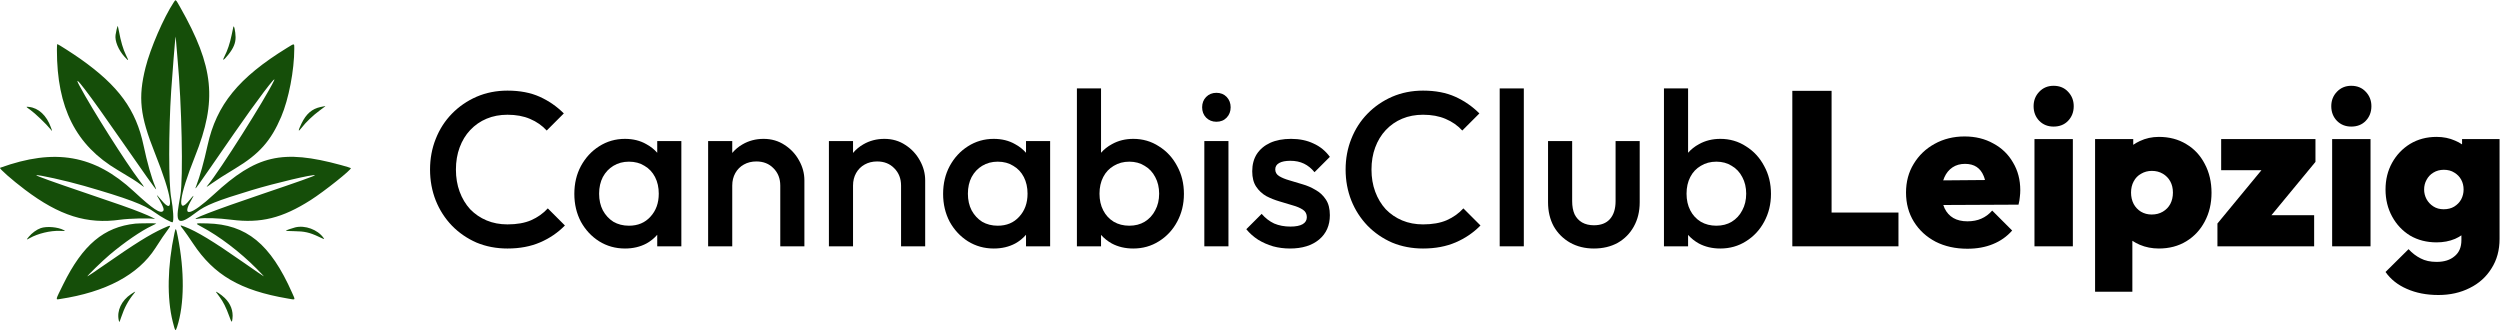
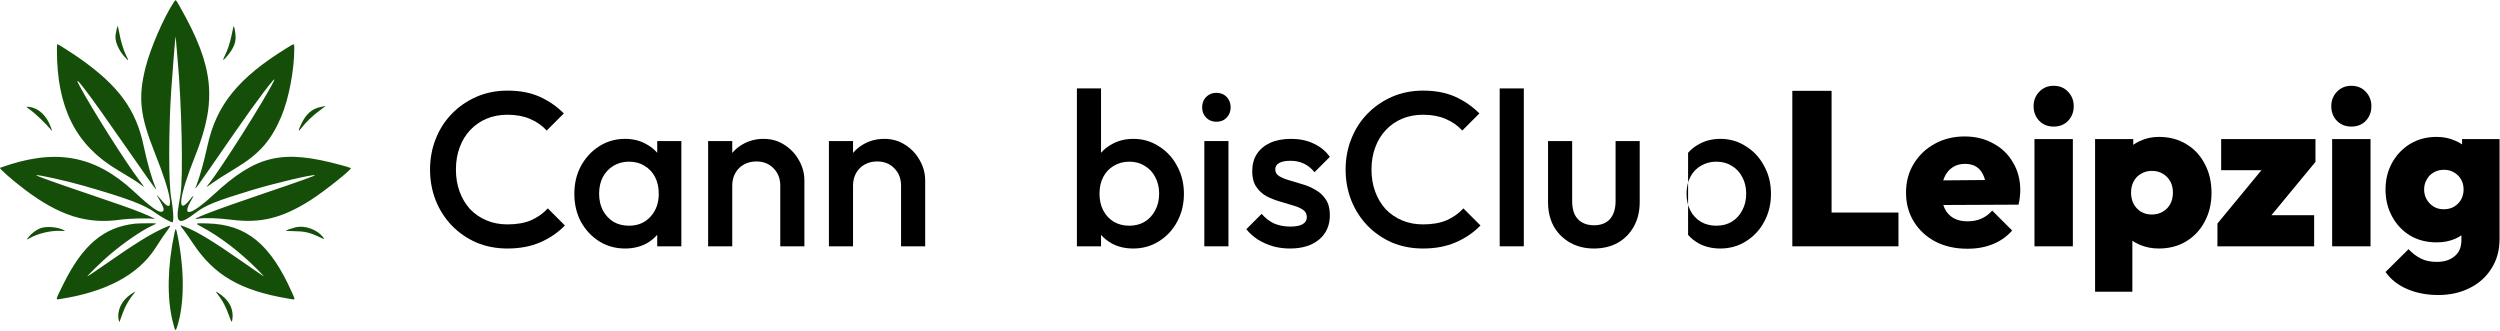
<svg xmlns="http://www.w3.org/2000/svg" width="2280" height="302" viewBox="0 0 2280 302" fill="none">
  <path d="M1634.6 82.844V224.644H1731.4V193.844H1670.4V82.844H1634.6Z" fill="black" />
  <path fill-rule="evenodd" clip-rule="evenodd" d="M1765.29 220.444C1773.69 224.711 1783.36 226.844 1794.29 226.844C1802.96 226.844 1810.69 225.444 1817.49 222.644C1824.43 219.844 1830.29 215.711 1835.09 210.244L1816.89 192.044C1813.96 195.377 1810.63 197.844 1806.89 199.444C1803.29 201.044 1799.09 201.844 1794.29 201.844C1789.23 201.844 1784.96 200.844 1781.49 198.844C1778.03 196.844 1775.36 193.911 1773.49 190.044C1773.04 189.065 1772.64 188.038 1772.29 186.962L1840.89 186.644C1841.56 183.977 1841.96 181.644 1842.09 179.644C1842.36 177.511 1842.49 175.444 1842.49 173.444C1842.49 163.977 1840.29 155.577 1835.89 148.244C1831.63 140.777 1825.63 134.977 1817.89 130.844C1810.29 126.577 1801.56 124.444 1791.69 124.444C1781.56 124.444 1772.43 126.711 1764.29 131.244C1756.29 135.644 1749.96 141.711 1745.29 149.444C1740.63 157.044 1738.29 165.777 1738.29 175.644C1738.29 185.644 1740.69 194.511 1745.49 202.244C1750.29 209.977 1756.89 216.044 1765.29 220.444ZM1772.22 164.499C1772.53 163.503 1772.89 162.552 1773.29 161.644C1775.03 157.777 1777.49 154.777 1780.69 152.644C1783.89 150.511 1787.69 149.444 1792.09 149.444C1796.36 149.444 1799.89 150.377 1802.69 152.244C1805.49 154.111 1807.63 156.844 1809.09 160.444C1809.58 161.583 1809.99 162.829 1810.32 164.183L1772.22 164.499Z" fill="black" />
  <path d="M1855.44 126.844V224.644H1890.44V126.844H1855.44Z" fill="black" />
  <path d="M1859.84 110.244C1863.3 113.711 1867.64 115.444 1872.84 115.444C1878.3 115.444 1882.7 113.711 1886.04 110.244C1889.5 106.644 1891.24 102.177 1891.24 96.844C1891.24 91.644 1889.5 87.244 1886.04 83.644C1882.7 80.044 1878.3 78.244 1872.84 78.244C1867.64 78.244 1863.3 80.044 1859.84 83.644C1856.37 87.244 1854.64 91.644 1854.64 96.844C1854.64 102.177 1856.37 106.644 1859.84 110.244Z" fill="black" />
  <path fill-rule="evenodd" clip-rule="evenodd" d="M1951.51 223.244C1956.85 225.511 1962.65 226.644 1968.91 226.644C1978.38 226.644 1986.71 224.444 1993.91 220.044C2001.11 215.644 2006.71 209.644 2010.71 202.044C2014.85 194.311 2016.91 185.577 2016.91 175.844C2016.91 165.977 2014.85 157.177 2010.71 149.444C2006.71 141.711 2001.11 135.711 1993.91 131.444C1986.71 127.044 1978.38 124.844 1968.91 124.844C1962.65 124.844 1956.85 126.111 1951.51 128.644C1949.38 129.629 1947.38 130.772 1945.51 132.072V126.844H1910.71V266.044H1944.71V219.586C1946.78 220.977 1949.05 222.196 1951.51 223.244ZM1972.51 193.044C1969.58 194.777 1966.18 195.644 1962.31 195.644C1958.71 195.644 1955.45 194.777 1952.51 193.044C1949.71 191.311 1947.51 188.977 1945.91 186.044C1944.31 182.977 1943.51 179.511 1943.51 175.644C1943.51 171.777 1944.31 168.377 1945.91 165.444C1947.51 162.377 1949.78 160.044 1952.71 158.444C1955.65 156.711 1958.91 155.844 1962.51 155.844C1966.25 155.844 1969.58 156.711 1972.51 158.444C1975.45 160.177 1977.71 162.511 1979.31 165.444C1980.91 168.377 1981.71 171.777 1981.71 175.644C1981.71 179.511 1980.91 182.977 1979.31 186.044C1977.71 188.977 1975.45 191.311 1972.51 193.044Z" fill="black" />
  <path d="M2062.42 155.244L2022.3 203.844V224.644H2110.5V196.244H2071.57L2111.7 147.644V126.844H2025.7V155.244H2062.42Z" fill="black" />
  <path d="M2126.92 126.844V224.644H2161.92V126.844H2126.92Z" fill="black" />
  <path d="M2131.32 110.244C2134.79 113.711 2139.12 115.444 2144.32 115.444C2149.79 115.444 2154.19 113.711 2157.52 110.244C2160.99 106.644 2162.72 102.177 2162.72 96.844C2162.72 91.644 2160.99 87.244 2157.52 83.644C2154.19 80.044 2149.79 78.244 2144.32 78.244C2139.12 78.244 2134.79 80.044 2131.32 83.644C2127.85 87.244 2126.12 91.644 2126.12 96.844C2126.12 102.177 2127.85 106.644 2131.32 110.244Z" fill="black" />
  <path fill-rule="evenodd" clip-rule="evenodd" d="M2195 263.444C2203.4 267.177 2213 269.044 2223.8 269.044C2234.47 269.044 2244 266.911 2252.4 262.644C2260.8 258.511 2267.4 252.577 2272.2 244.844C2277.13 237.244 2279.6 228.244 2279.6 217.844V126.844H2245.4V131.683C2243.47 130.348 2241.33 129.202 2239 128.244C2233.93 125.977 2228.33 124.844 2222.2 124.844C2213.13 124.844 2205.07 126.977 2198 131.244C2191.07 135.511 2185.6 141.244 2181.6 148.444C2177.6 155.644 2175.6 163.777 2175.6 172.844C2175.6 181.911 2177.6 190.111 2181.6 197.444C2185.6 204.777 2191.07 210.577 2198 214.844C2205.07 218.977 2213.13 221.044 2222.2 221.044C2228.33 221.044 2233.93 219.977 2239 217.844C2241.09 216.908 2243.03 215.835 2244.8 214.626V219.044C2244.8 225.444 2242.73 230.311 2238.6 233.644C2234.6 237.111 2229.13 238.844 2222.2 238.844C2216.47 238.844 2211.6 237.777 2207.6 235.644C2203.6 233.644 2199.93 230.844 2196.6 227.244L2175.6 248.044C2180.27 254.711 2186.73 259.844 2195 263.444ZM2238.2 188.444C2235.53 190.044 2232.33 190.844 2228.6 190.844C2225 190.844 2221.87 189.977 2219.2 188.244C2216.53 186.511 2214.47 184.311 2213 181.644C2211.53 178.844 2210.8 175.911 2210.8 172.844C2210.8 169.644 2211.53 166.711 2213 164.044C2214.47 161.244 2216.53 159.044 2219.2 157.444C2222 155.711 2225.2 154.844 2228.8 154.844C2232.53 154.844 2235.73 155.711 2238.4 157.444C2241.07 159.044 2243.13 161.177 2244.6 163.844C2246.07 166.511 2246.8 169.511 2246.8 172.844C2246.8 176.044 2246.07 179.044 2244.6 181.844C2243.13 184.511 2241 186.711 2238.2 188.444Z" fill="black" />
  <path d="M462.799 226.644C452.666 226.644 443.266 224.844 434.599 221.244C426.066 217.511 418.599 212.377 412.199 205.844C405.799 199.177 400.866 191.511 397.399 182.844C393.933 174.044 392.199 164.644 392.199 154.644C392.199 144.644 393.933 135.311 397.399 126.644C400.866 117.844 405.799 110.177 412.199 103.644C418.599 97.111 426.066 91.978 434.599 88.244C443.266 84.511 452.666 82.644 462.799 82.644C474.133 82.644 483.933 84.511 492.199 88.244C500.466 91.978 507.799 97.044 514.199 103.444L498.599 119.044C494.466 114.511 489.399 110.977 483.399 108.444C477.533 105.911 470.666 104.644 462.799 104.644C455.866 104.644 449.533 105.844 443.799 108.244C438.066 110.644 433.066 114.111 428.799 118.644C424.666 123.044 421.466 128.311 419.199 134.444C416.933 140.577 415.799 147.311 415.799 154.644C415.799 161.977 416.933 168.711 419.199 174.844C421.466 180.977 424.666 186.311 428.799 190.844C433.066 195.244 438.066 198.644 443.799 201.044C449.533 203.444 455.866 204.644 462.799 204.644C471.333 204.644 478.533 203.377 484.399 200.844C490.399 198.177 495.466 194.577 499.599 190.044L515.199 205.644C508.799 212.177 501.266 217.311 492.599 221.044C483.933 224.777 473.999 226.644 462.799 226.644Z" fill="black" />
  <path fill-rule="evenodd" clip-rule="evenodd" d="M569.993 226.644C561.326 226.644 553.46 224.444 546.393 220.044C539.46 215.644 533.926 209.711 529.793 202.244C525.793 194.644 523.793 186.177 523.793 176.844C523.793 167.377 525.793 158.911 529.793 151.444C533.926 143.844 539.46 137.844 546.393 133.444C553.46 128.911 561.326 126.644 569.993 126.644C577.326 126.644 583.793 128.244 589.393 131.444C593.277 133.522 596.61 136.15 599.393 139.329V128.644H621.393V224.644H599.393V214.107C596.692 217.259 593.426 219.905 589.593 222.044C583.86 225.111 577.326 226.644 569.993 226.644ZM573.593 205.844C581.726 205.844 588.26 203.111 593.193 197.644C598.26 192.177 600.793 185.177 600.793 176.644C600.793 170.911 599.66 165.844 597.393 161.444C595.126 157.044 591.926 153.644 587.793 151.244C583.793 148.711 579.06 147.444 573.593 147.444C568.26 147.444 563.526 148.711 559.393 151.244C555.393 153.644 552.193 157.044 549.793 161.444C547.526 165.844 546.393 170.911 546.393 176.644C546.393 182.377 547.526 187.444 549.793 191.844C552.193 196.244 555.393 199.711 559.393 202.244C563.526 204.644 568.26 205.844 573.593 205.844Z" fill="black" />
  <path d="M711.609 224.644V169.244C711.609 162.844 709.542 157.577 705.409 153.444C701.409 149.311 696.209 147.244 689.809 147.244C685.542 147.244 681.742 148.177 678.409 150.044C675.075 151.911 672.475 154.511 670.609 157.844C668.742 161.177 667.809 164.977 667.809 169.244V224.644H645.809V128.644H667.809V139.491C670.435 136.34 673.568 133.724 677.209 131.644C682.942 128.311 689.342 126.644 696.409 126.644C703.609 126.644 710.009 128.511 715.609 132.244C721.209 135.844 725.609 140.577 728.809 146.444C732.009 152.177 733.609 158.177 733.609 164.444V224.644H711.609Z" fill="black" />
  <path d="M821.765 224.644V169.244C821.765 162.844 819.698 157.577 815.565 153.444C811.565 149.311 806.365 147.244 799.965 147.244C795.698 147.244 791.898 148.177 788.565 150.044C785.232 151.911 782.632 154.511 780.765 157.844C778.898 161.177 777.965 164.977 777.965 169.244V224.644H755.965V128.644H777.965V139.491C780.591 136.34 783.724 133.724 787.365 131.644C793.098 128.311 799.498 126.644 806.565 126.644C813.765 126.644 820.165 128.511 825.765 132.244C831.365 135.844 835.765 140.577 838.965 146.444C842.165 152.177 843.765 158.177 843.765 164.444V224.644H821.765Z" fill="black" />
-   <path fill-rule="evenodd" clip-rule="evenodd" d="M906.321 226.644C897.654 226.644 889.788 224.444 882.721 220.044C875.788 215.644 870.254 209.711 866.121 202.244C862.121 194.644 860.121 186.177 860.121 176.844C860.121 167.377 862.121 158.911 866.121 151.444C870.254 143.844 875.788 137.844 882.721 133.444C889.788 128.911 897.654 126.644 906.321 126.644C913.654 126.644 920.121 128.244 925.721 131.444C929.605 133.522 932.938 136.15 935.721 139.329V128.644H957.721V224.644H935.721V214.107C933.02 217.259 929.754 219.905 925.921 222.044C920.188 225.111 913.654 226.644 906.321 226.644ZM909.921 205.844C918.054 205.844 924.588 203.111 929.521 197.644C934.588 192.177 937.121 185.177 937.121 176.644C937.121 170.911 935.988 165.844 933.721 161.444C931.454 157.044 928.254 153.644 924.121 151.244C920.121 148.711 915.388 147.444 909.921 147.444C904.588 147.444 899.854 148.711 895.721 151.244C891.721 153.644 888.521 157.044 886.121 161.444C883.854 165.844 882.721 170.911 882.721 176.644C882.721 182.377 883.854 187.444 886.121 191.844C888.521 196.244 891.721 199.711 895.721 202.244C899.854 204.644 904.588 205.844 909.921 205.844Z" fill="black" />
  <path fill-rule="evenodd" clip-rule="evenodd" d="M1033.54 226.644C1026.2 226.644 1019.67 225.111 1013.94 222.044C1010.15 219.928 1006.88 217.316 1004.14 214.209V224.644H982.137V80.644H1004.14V139.329C1006.92 136.15 1010.25 133.522 1014.14 131.444C1019.87 128.244 1026.34 126.644 1033.54 126.644C1042.2 126.644 1050 128.911 1056.94 133.444C1064 137.844 1069.54 143.844 1073.54 151.444C1077.67 158.911 1079.74 167.377 1079.74 176.844C1079.74 186.177 1077.67 194.644 1073.54 202.244C1069.54 209.711 1064 215.644 1056.94 220.044C1050 224.444 1042.2 226.644 1033.54 226.644ZM1029.94 205.844C1035.27 205.844 1039.94 204.644 1043.94 202.244C1048.07 199.711 1051.27 196.244 1053.54 191.844C1055.94 187.444 1057.14 182.377 1057.14 176.644C1057.14 170.911 1055.94 165.844 1053.54 161.444C1051.27 157.044 1048.07 153.644 1043.94 151.244C1039.94 148.711 1035.27 147.444 1029.94 147.444C1024.6 147.444 1019.87 148.711 1015.74 151.244C1011.6 153.644 1008.4 157.044 1006.14 161.444C1003.87 165.844 1002.74 170.911 1002.74 176.644C1002.74 182.377 1003.87 187.444 1006.14 191.844C1008.4 196.244 1011.6 199.711 1015.74 202.244C1019.87 204.644 1024.6 205.844 1029.94 205.844Z" fill="black" />
  <path d="M1109.35 111.044C1105.62 111.044 1102.49 109.777 1099.95 107.244C1097.55 104.711 1096.35 101.577 1096.35 97.844C1096.35 94.111 1097.55 90.978 1099.95 88.444C1102.49 85.911 1105.62 84.644 1109.35 84.644C1113.22 84.644 1116.35 85.911 1118.75 88.444C1121.15 90.978 1122.35 94.111 1122.35 97.844C1122.35 101.577 1121.15 104.711 1118.75 107.244C1116.35 109.777 1113.22 111.044 1109.35 111.044Z" fill="black" />
  <path d="M1176.43 226.644C1171.09 226.644 1165.96 225.977 1161.03 224.644C1156.09 223.177 1151.56 221.177 1147.43 218.644C1143.29 215.977 1139.69 212.777 1136.63 209.044L1150.63 195.044C1153.96 198.911 1157.76 201.844 1162.03 203.844C1166.43 205.711 1171.36 206.644 1176.83 206.644C1181.76 206.644 1185.49 205.911 1188.03 204.444C1190.56 202.977 1191.83 200.844 1191.83 198.044C1191.83 195.111 1190.63 192.844 1188.23 191.244C1185.83 189.644 1182.69 188.311 1178.83 187.244C1175.09 186.044 1171.09 184.844 1166.83 183.644C1162.69 182.444 1158.69 180.844 1154.83 178.844C1151.09 176.711 1148.03 173.844 1145.63 170.244C1143.23 166.644 1142.03 161.977 1142.03 156.244C1142.03 150.111 1143.43 144.844 1146.23 140.444C1149.16 136.044 1153.23 132.644 1158.43 130.244C1163.76 127.844 1170.09 126.644 1177.43 126.644C1185.16 126.644 1191.96 128.044 1197.83 130.844C1203.83 133.511 1208.83 137.577 1212.83 143.044L1198.83 157.044C1196.03 153.577 1192.83 150.977 1189.23 149.244C1185.63 147.511 1181.49 146.644 1176.83 146.644C1172.43 146.644 1169.03 147.311 1166.63 148.644C1164.23 149.977 1163.03 151.911 1163.03 154.444C1163.03 157.111 1164.23 159.177 1166.63 160.644C1169.03 162.111 1172.09 163.377 1175.83 164.444C1179.69 165.511 1183.69 166.711 1187.83 168.044C1192.09 169.244 1196.09 170.977 1199.83 173.244C1203.69 175.377 1206.83 178.311 1209.23 182.044C1211.63 185.644 1212.83 190.377 1212.83 196.244C1212.83 205.577 1209.56 212.977 1203.03 218.444C1196.49 223.911 1187.63 226.644 1176.43 226.644Z" fill="black" />
  <path d="M1098.35 224.644V128.644H1120.35V224.644H1098.35Z" fill="black" />
  <path d="M1297.8 226.644C1287.67 226.644 1278.27 224.844 1269.6 221.244C1261.07 217.511 1253.6 212.377 1247.2 205.844C1240.8 199.177 1235.87 191.511 1232.4 182.844C1228.93 174.044 1227.2 164.644 1227.2 154.644C1227.2 144.644 1228.93 135.311 1232.4 126.644C1235.87 117.844 1240.8 110.177 1247.2 103.644C1253.6 97.111 1261.07 91.978 1269.6 88.244C1278.27 84.511 1287.67 82.644 1297.8 82.644C1309.13 82.644 1318.93 84.511 1327.2 88.244C1335.47 91.978 1342.8 97.044 1349.2 103.444L1333.6 119.044C1329.47 114.511 1324.4 110.977 1318.4 108.444C1312.53 105.911 1305.67 104.644 1297.8 104.644C1290.87 104.644 1284.53 105.844 1278.8 108.244C1273.07 110.644 1268.07 114.111 1263.8 118.644C1259.67 123.044 1256.47 128.311 1254.2 134.444C1251.93 140.577 1250.8 147.311 1250.8 154.644C1250.8 161.977 1251.93 168.711 1254.2 174.844C1256.47 180.977 1259.67 186.311 1263.8 190.844C1268.07 195.244 1273.07 198.644 1278.8 201.044C1284.53 203.444 1290.87 204.644 1297.8 204.644C1306.33 204.644 1313.53 203.377 1319.4 200.844C1325.4 198.177 1330.47 194.577 1334.6 190.044L1350.2 205.644C1343.8 212.177 1336.27 217.311 1327.6 221.044C1318.93 224.777 1309 226.644 1297.8 226.644Z" fill="black" />
  <path d="M1367.72 224.644V80.644H1389.72V224.644H1367.72Z" fill="black" />
  <path d="M1453.61 226.644C1445.47 226.644 1438.21 224.844 1431.81 221.244C1425.54 217.644 1420.61 212.711 1417.01 206.444C1413.54 200.044 1411.81 192.711 1411.81 184.444V128.644H1433.81V183.444C1433.81 188.111 1434.54 192.111 1436.01 195.444C1437.61 198.644 1439.87 201.111 1442.81 202.844C1445.87 204.577 1449.47 205.444 1453.61 205.444C1460.01 205.444 1464.87 203.577 1468.21 199.844C1471.67 195.977 1473.41 190.511 1473.41 183.444V128.644H1495.41V184.444C1495.41 192.844 1493.61 200.244 1490.01 206.644C1486.54 212.911 1481.67 217.844 1475.41 221.444C1469.14 224.911 1461.87 226.644 1453.61 226.644Z" fill="black" />
-   <path fill-rule="evenodd" clip-rule="evenodd" d="M1568.93 226.644C1561.59 226.644 1555.06 225.111 1549.33 222.044C1545.54 219.928 1542.27 217.316 1539.53 214.209V224.644H1517.53V80.644H1539.53V139.329C1542.31 136.15 1545.64 133.522 1549.53 131.444C1555.26 128.244 1561.73 126.644 1568.93 126.644C1577.59 126.644 1585.39 128.911 1592.33 133.444C1599.39 137.844 1604.93 143.844 1608.93 151.444C1613.06 158.911 1615.13 167.377 1615.13 176.844C1615.13 186.177 1613.06 194.644 1608.93 202.244C1604.93 209.711 1599.39 215.644 1592.33 220.044C1585.39 224.444 1577.59 226.644 1568.93 226.644ZM1565.33 205.844C1570.66 205.844 1575.33 204.644 1579.33 202.244C1583.46 199.711 1586.66 196.244 1588.93 191.844C1591.33 187.444 1592.53 182.377 1592.53 176.644C1592.53 170.911 1591.33 165.844 1588.93 161.444C1586.66 157.044 1583.46 153.644 1579.33 151.244C1575.33 148.711 1570.66 147.444 1565.33 147.444C1559.99 147.444 1555.26 148.711 1551.13 151.244C1546.99 153.644 1543.79 157.044 1541.53 161.444C1539.26 165.844 1538.13 170.911 1538.13 176.644C1538.13 182.377 1539.26 187.444 1541.53 191.844C1543.79 196.244 1546.99 199.711 1551.13 202.244C1555.26 204.644 1559.99 205.844 1565.33 205.844Z" fill="black" />
+   <path fill-rule="evenodd" clip-rule="evenodd" d="M1568.93 226.644C1561.59 226.644 1555.06 225.111 1549.33 222.044C1545.54 219.928 1542.27 217.316 1539.53 214.209V224.644V80.644H1539.53V139.329C1542.31 136.15 1545.64 133.522 1549.53 131.444C1555.26 128.244 1561.73 126.644 1568.93 126.644C1577.59 126.644 1585.39 128.911 1592.33 133.444C1599.39 137.844 1604.93 143.844 1608.93 151.444C1613.06 158.911 1615.13 167.377 1615.13 176.844C1615.13 186.177 1613.06 194.644 1608.93 202.244C1604.93 209.711 1599.39 215.644 1592.33 220.044C1585.39 224.444 1577.59 226.644 1568.93 226.644ZM1565.33 205.844C1570.66 205.844 1575.33 204.644 1579.33 202.244C1583.46 199.711 1586.66 196.244 1588.93 191.844C1591.33 187.444 1592.53 182.377 1592.53 176.644C1592.53 170.911 1591.33 165.844 1588.93 161.444C1586.66 157.044 1583.46 153.644 1579.33 151.244C1575.33 148.711 1570.66 147.444 1565.33 147.444C1559.99 147.444 1555.26 148.711 1551.13 151.244C1546.99 153.644 1543.79 157.044 1541.53 161.444C1539.26 165.844 1538.13 170.911 1538.13 176.644C1538.13 182.377 1539.26 187.444 1541.53 191.844C1543.79 196.244 1546.99 199.711 1551.13 202.244C1555.26 204.644 1559.99 205.844 1565.33 205.844Z" fill="black" />
  <path fill-rule="evenodd" clip-rule="evenodd" d="M158.509 2.02C149.303 15.93 137.103 44.105 132.743 61.519C125.84 89.094 127.606 105.389 141.193 139.442C157.044 179.168 159.673 197.574 147.375 182.708C144.089 178.737 142.478 177.105 143.289 178.568C143.421 178.806 144.571 180.82 145.844 183.042C148.887 188.353 149.808 191.173 148.872 192.302C146.376 195.308 139.684 190.87 121.962 174.456C86.098 141.239 50.136 134.912 0.086 153.015C-1.135 153.457 10.831 163.999 22.855 173.076C54.188 196.728 79.446 204.674 109.634 200.376C117.7 199.228 137.014 198.766 140.52 199.637C143.513 200.382 137.113 197.27 128.685 193.882C119.353 190.131 108.11 186.166 75.861 175.254C49.763 166.422 32.642 160.256 33.06 159.838C33.94 158.958 60.391 164.83 76.727 169.532C116.134 180.874 131.679 186.723 141.386 193.86C146.861 197.887 156.784 203.341 157.44 202.684C158.661 201.464 158.007 190.46 156.119 180.444C153.727 167.758 153.725 119.534 156.115 82.879C157.066 68.295 159.868 33.607 160.115 33.36C160.204 33.271 160.453 35.739 160.671 38.843C160.887 41.948 161.44 48.515 161.897 53.437C165.784 95.192 167.194 162.272 164.518 178.135C164.223 179.881 163.574 183.617 163.076 186.437C159.923 204.261 163.167 205.752 178.911 193.719C187.528 187.133 197.522 183.126 229.425 173.468C251.026 166.927 286.059 158.661 287.226 159.828C287.637 160.238 270.896 166.196 240.105 176.6C195.915 191.53 169.896 201.55 180.787 199.443C185.871 198.46 199.111 198.885 211.221 200.422C237.832 203.799 257.452 198.92 283.281 182.505C295.591 174.682 321.104 154.368 319.963 153.299C319.7 153.053 315.588 151.792 310.825 150.496C257.355 135.949 233.892 141.403 194.907 177.437C174.049 196.716 164.895 198.782 174.737 181.989C177.467 177.33 176.876 177.461 172.927 182.391C161.004 197.277 163.233 179.199 177.823 142.698C198.269 91.546 195.229 61.1 164.216 6.386C160.08 -0.909 160.324 -0.723 158.509 2.02ZM107.225 23.721C106.885 24.308 105.861 28.815 105.395 31.78C104.546 37.173 107.964 45.56 113.505 51.683C117.525 56.126 117.726 55.898 114.851 50.154C112.368 45.193 110.07 37.382 108.519 28.629C107.987 25.621 107.405 23.413 107.225 23.721ZM212.803 24.571C212.611 25.365 211.901 28.718 211.224 32.022C209.705 39.439 207.375 46.39 204.755 51.323C202.226 56.087 203.85 55.343 208.362 49.673C212.983 43.865 214.93 39.115 214.85 33.842C214.771 28.634 213.361 22.253 212.803 24.571ZM51.903 45.612C51.903 98.436 69.158 132.514 107.324 155.069C119.604 162.325 124.473 165.422 128.856 168.764C132.202 171.316 132.202 171.316 127.479 165.056C114.239 147.506 84.186 100.007 72.38 77.972C65.099 64.382 80.672 84.776 110.733 128.198C130.039 156.084 142.077 173.017 142.381 172.714C142.484 172.61 142.071 171.363 141.462 169.942C138.243 162.432 134.13 147.892 130.961 132.816C124.078 100.075 108.267 78.381 73.263 53.652C66.852 49.123 52.873 40.159 52.222 40.159C52.046 40.159 51.903 42.612 51.903 45.612ZM261.727 43.693C217.548 70.87 197.478 95.492 189.313 132.528C185.893 148.042 182.471 160.303 179.002 169.475C177.142 174.396 175.306 176.941 213.575 121.559C234.087 91.875 253.252 66.565 249.857 73.642C241.927 90.177 200.627 155.405 189.744 168.584C187.624 171.151 188.014 170.998 193.343 167.175C197.615 164.111 205.16 159.3 214.415 153.74C236.399 140.532 247.054 128.559 256.443 106.517C263.345 90.313 268.359 64.212 268.387 44.344C268.394 39.305 268.797 39.344 261.727 43.693ZM292.287 97.594C284.502 99.288 279.266 103.817 275.033 112.518C271.586 119.602 271.667 121.007 275.249 116.305C278.942 111.457 285.391 105.303 291.486 100.809C294.184 98.819 296.501 97.089 296.633 96.963C296.986 96.628 296.211 96.74 292.287 97.594ZM27.656 100.223C31.882 103.207 42.298 113.191 46.002 117.806C47.854 120.116 47.854 120.116 46.389 116.081C42.461 105.269 35.186 98.479 26.496 97.516C23.326 97.165 23.326 97.165 27.656 100.223ZM123.489 203.938C94.744 207.016 75.478 223.212 57.694 259.247C50.269 274.294 50.485 273.343 54.634 272.716C96.479 266.389 126.071 250.619 141.659 226.34C147.2 217.711 150.113 213.416 153.311 209.165C156.375 205.093 155.848 204.993 148.701 208.284C136.231 214.026 123.278 222.105 95.095 241.714C86.94 247.388 80.06 252.03 79.806 252.03C78.89 252.03 93.328 237.954 100.082 232.263C113.513 220.944 128.928 210.371 138.355 206.014C140.657 204.95 142.54 203.957 142.54 203.808C142.54 203.499 126.567 203.608 123.489 203.938ZM183.91 206.885C200 215.41 218.993 229.872 234.034 245.049C237.84 248.889 240.783 252.03 240.575 252.03C240.367 252.03 231.686 246.08 221.283 238.807C194.377 219.996 179.29 210.853 168.372 206.744C163.724 204.995 163.748 204.937 167.291 209.466C168.837 211.444 172.77 217.089 176.03 222.01C195.176 250.911 219.148 264.867 262.285 272.227C270.009 273.545 269.548 274.14 266.369 266.966C246.645 222.463 224.804 204.614 189.013 203.75C177.467 203.471 177.467 203.471 183.91 206.885ZM37.137 208.051C33.486 209.314 29.04 212.536 26.247 215.944C23.761 218.978 23.791 219.012 27.248 217.08C34.674 212.93 45.941 210.24 54.572 210.556C59.901 210.752 59.927 210.746 58.059 209.789C52.618 207 42.587 206.167 37.137 208.051ZM269.259 207.368C266.545 208.034 260.882 210.008 260.666 210.365C260.537 210.579 263.976 210.788 268.309 210.831C277.673 210.925 282.466 212.013 290.7 215.913C296.144 218.492 296.144 218.492 294.957 216.826C289.668 209.397 278.199 205.177 269.259 207.368ZM159.107 212.599C152.696 242.621 152.132 271.947 157.551 293.408C159.825 302.409 160.024 302.649 161.496 298.154C168.196 277.686 168.423 247.217 162.108 215.66C160.488 207.563 160.237 207.308 159.107 212.599ZM119.53 268.231C110.785 274.071 106.397 283.404 108.304 292.106C108.8 294.368 108.8 294.368 110.427 289.562C113.519 280.432 116.808 274.295 122.113 267.762C124.079 265.341 123.775 265.397 119.53 268.231ZM197.091 266.456C197.343 266.864 198.803 268.853 200.334 270.877C203.5 275.06 206.229 280.513 209.024 288.247C211.263 294.443 211.534 294.651 212.016 290.547C212.84 283.54 210.333 276.9 204.887 271.661C201.744 268.639 196.119 264.883 197.091 266.456Z" fill="#154E09" />
</svg>